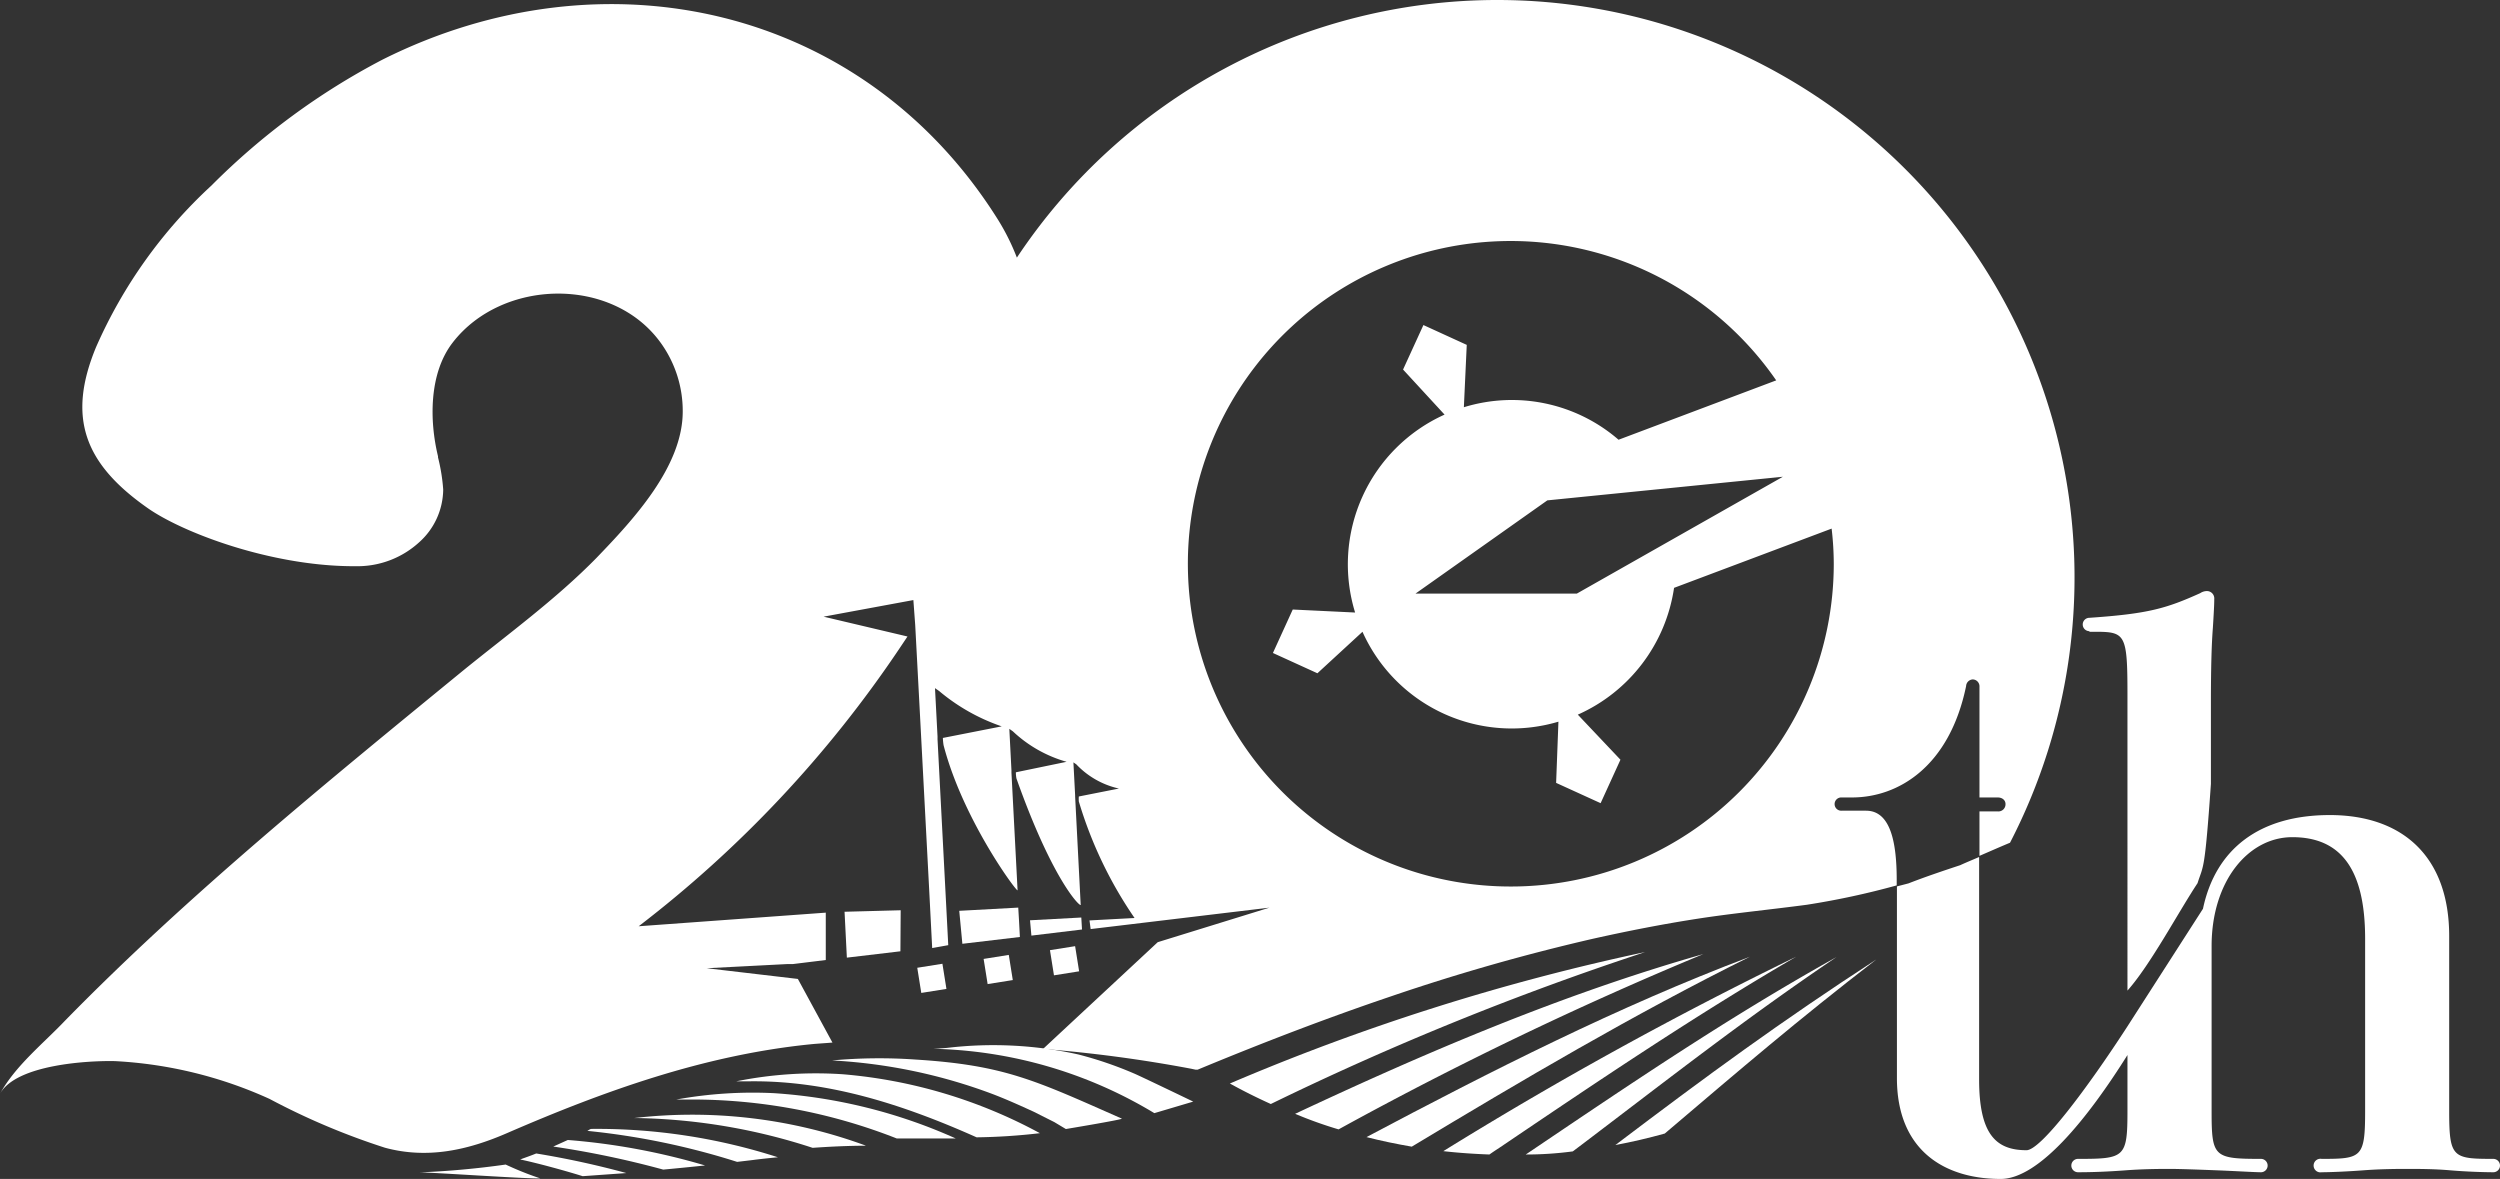
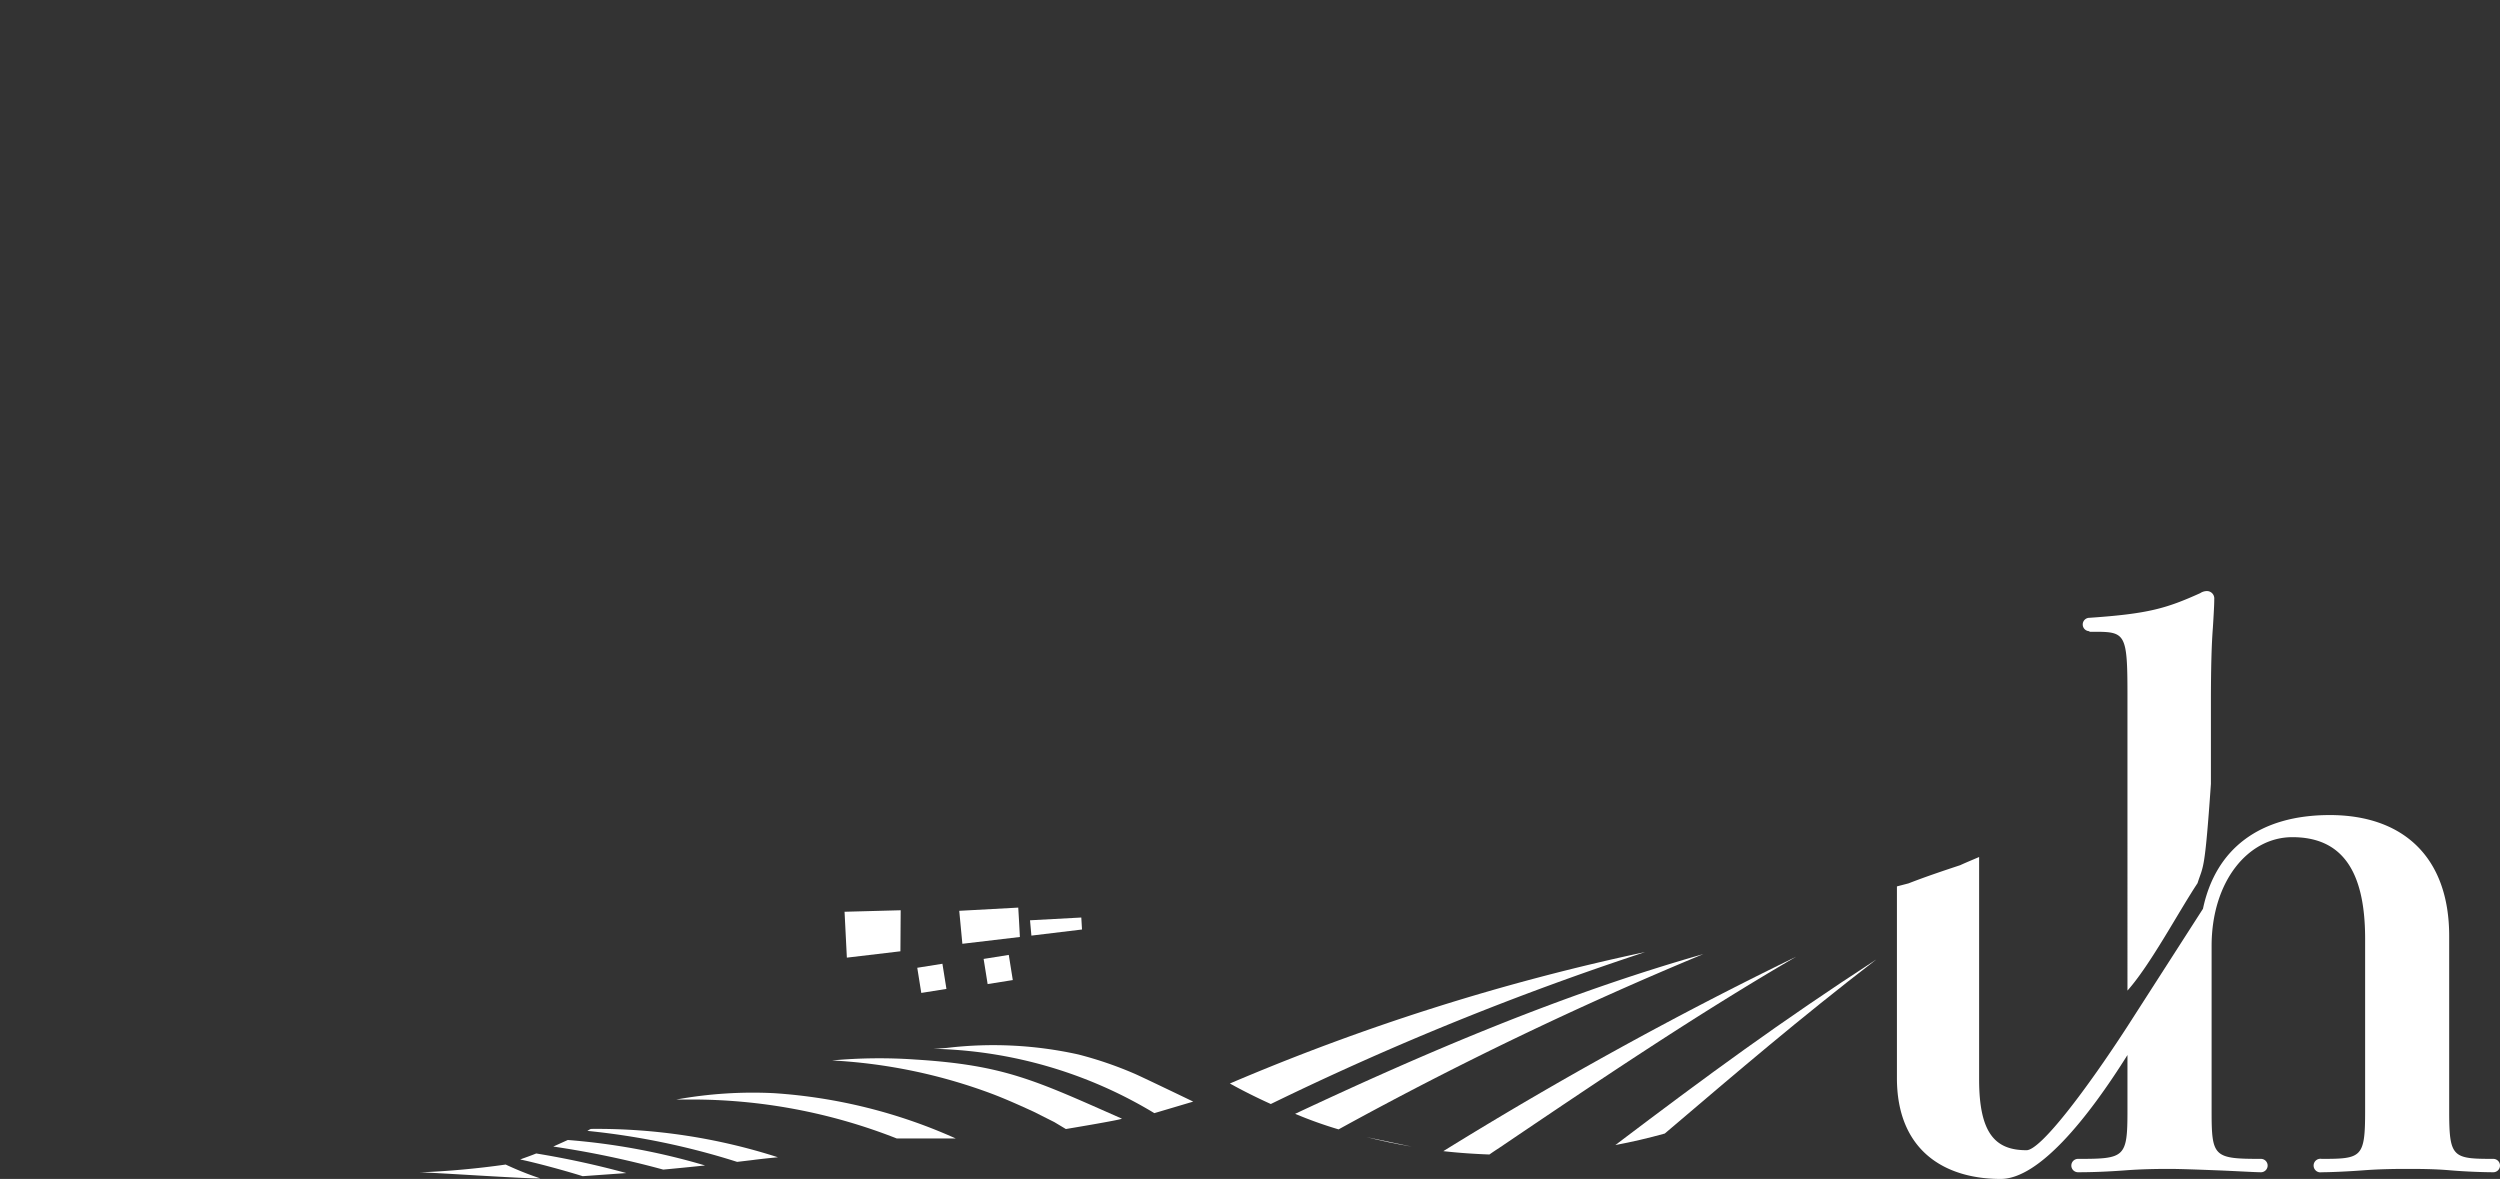
<svg xmlns="http://www.w3.org/2000/svg" id="レイヤー_2" data-name="レイヤー 2" width="233.387" height="110.06" viewBox="0 0 233.387 110.06">
  <rect x="0" y="0" width="233.387" height="110.06" fill="#333333" stroke="none" />
  <g id="レイヤー_1" data-name="レイヤー 1" transform="translate(0 0)">
    <path id="パス_4180" data-name="パス 4180" d="M140.14,100.565q2.346-.441,4.616-1.076c7.177-6.1,12.3-10.5,19.746-16.249C155.5,89.1,148.867,93.958,140.14,100.565Z" transform="translate(10.659 6.332)" fill="#fff" />
-     <path id="パス_4181" data-name="パス 4181" d="M132.37,101.463a32.941,32.941,0,0,0,4.39-.291l1.141-.861c7.984-6.058,15.151-11.665,23.48-17.282C151.18,88.722,142.194,94.834,132.37,101.463Z" transform="translate(10.068 6.316)" fill="#fff" />
-     <path id="パス_4182" data-name="パス 4182" d="M118.55,99.84c1.388.355,2.8.646,4.229.893C133.023,94.568,143.493,88.38,154.351,83,142.019,87.659,130.2,93.664,118.55,99.84Z" transform="translate(9.017 6.313)" fill="#fff" />
+     <path id="パス_4182" data-name="パス 4182" d="M118.55,99.84c1.388.355,2.8.646,4.229.893Z" transform="translate(9.017 6.313)" fill="#fff" />
    <path id="パス_4183" data-name="パス 4183" d="M181.314,55.079h.495c2.862,0,3.056.183,3.056,5.854V88.577c2.152-2.421,4.735-7.3,6.542-10.029.527-1.689.667-.872,1.248-9.265V61.75c0-3.357.065-5.542.183-7.037.129-2.055.129-2.432.129-2.679a.689.689,0,0,0-.753-.753,1.162,1.162,0,0,0-.56.194c-3.174,1.431-4.864,1.926-10.341,2.3a.624.624,0,1,0,0,1.248Z" transform="translate(13.744 3.9)" fill="#fff" />
    <path id="パス_4184" data-name="パス 4184" d="M220.246,102.809c-3.809,0-4.121-.118-4.121-4.487V82c0-7.36-4.3-11.288-11.148-11.288-6.532,0-10.653,3.131-11.837,8.748l-7.07,11.008C182.325,96.245,178,102,176.665,102c-2.862,0-4.423-1.5-4.423-6.607v-.7h0V74.627c-.592.258-1.184.495-1.765.764-1.625.538-3.228,1.076-4.832,1.7l-1.076.28V95.266c0,6.736,4.423,9.416,9.685,9.416,3.573,0,8.124-5.649,11.837-11.568v5.208c0,4.369-.247,4.487-4.616,4.487a.624.624,0,0,0,0,1.248c1.431,0,2.927-.065,4.487-.183s3.121-.129,4.057-.129,2.679.065,4.358.129,3.616.183,4.175.183a.624.624,0,1,0,0-1.248c-4.423,0-4.606-.183-4.606-4.487V82.934c0-6.047,3.422-10.158,7.532-10.158,4.487,0,6.8,2.927,6.8,9.469V98.322c0,4.369-.312,4.487-4.057,4.487a.635.635,0,1,0,0,1.248c.753,0,2.367-.065,3.928-.183s3.056-.129,4.057-.129,2.486,0,3.981.129,3.228.183,4.057.183a.624.624,0,0,0,0-1.248Z" transform="translate(12.518 5.378)" fill="#fff" />
    <rect id="長方形_23063" data-name="長方形 23063" width="2.378" height="2.378" transform="translate(85.631 90.346) rotate(-9.06)" fill="#fff" />
    <path id="パス_4185" data-name="パス 4185" d="M94.148,79.6l-4.788.258.129,1.431,4.724-.57Z" transform="translate(6.797 6.055)" fill="#fff" />
    <path id="パス_4186" data-name="パス 4186" d="M78.51,78.97l-5.24.14.215,4.283,5-.592Z" transform="translate(5.573 6.007)" fill="#fff" />
-     <path id="パス_4187" data-name="パス 4187" d="M139.813,0A53.857,53.857,0,0,0,94.93,24.05a20.864,20.864,0,0,0-1.8-3.6C80.6.527,56.418-4.821,35.693,5.574A64.941,64.941,0,0,0,19.735,17.325,45.2,45.2,0,0,0,8.974,32.389C6.23,39,7.9,43.29,13.741,47.4c3.228,2.292,11.363,5.38,18.993,5.456h.861a8.533,8.533,0,0,0,5.531-2.227A6.682,6.682,0,0,0,41.375,45.7a17.143,17.143,0,0,0-.484-3v-.1c-.818-3.368-.839-7.791,1.388-10.642,4.616-5.94,14.86-6.187,19.369,0a10.868,10.868,0,0,1,2.088,6.456c0,5.154-4.627,10.115-8.06,13.677-3.788,3.863-8.232,7.091-12.461,10.524C30.549,72.989,17.54,83.567,6.091,95.264,4.046,97.416,1.453,99.471,0,102.108,1.517,99.364,8.286,99,10.761,99.062a39.815,39.815,0,0,1,14.408,3.529,65.576,65.576,0,0,0,10.761,4.552c3.949,1.076,7.737.237,11.417-1.367,9.007-3.906,18.293-7.253,28.214-8.275.71-.075,1.41-.108,2.152-.172l-3.228-5.94-8.512-1L73.506,90h.517l3.067-.377V85.2l-17.465,1.27A109.586,109.586,0,0,0,83.933,60.593l.786-1.173-7.834-1.851,8.383-1.55.172,2.335h0l.4,7.532.893,16.97.291,5.649,1.5-.269-.172-3.325-.829-15.9V68.76l-.237-4.519.387.269a18.186,18.186,0,0,0,5.843,3.3L88.022,68.89a5.384,5.384,0,0,0,.065.678c1.829,7.048,7.027,13.989,6.908,13.526l-.57-10.954v-.215l-.2-3.885.334.237a12.106,12.106,0,0,0,5.014,2.841l-4.735.979a2.7,2.7,0,0,0,.054.581c3.529,9.954,6.177,12.224,5.994,11.751l-.517-10.072v-.108l-.161-3.078.269.183a7.8,7.8,0,0,0,3.981,2.26l-3.745.742a3.154,3.154,0,0,0,0,.463A38.738,38.738,0,0,0,105.917,85.7l-4.207.226.108.807,16.69-2L108.08,87.957,97.373,97.922a129.88,129.88,0,0,1,13.838,1.851l.4.086h.194l.624-.258c5.735-2.367,11.535-4.595,17.421-6.585a190.974,190.974,0,0,1,18.863-5.38c3.228-.721,6.51-1.367,9.781-1.872s6.79-.85,10.18-1.3a73.7,73.7,0,0,0,8.393-1.808v-.517c0-3.422-.549-6.456-2.862-6.456h-2.292a.619.619,0,1,1,0-1.237h.99c4.3,0,9.082-2.862,10.642-10.395a.656.656,0,0,1,.624-.624.646.646,0,0,1,.624.689v10.33h1.689c.495,0,.742.3.742.613a.667.667,0,0,1-.742.689h-1.689V79.9c.947-.409,1.894-.829,2.852-1.227A53.911,53.911,0,0,0,139.813,0ZM141.1,82.76a30.13,30.13,0,1,1,24.717-47.25L151.1,41.052a15.226,15.226,0,0,0-14.441-3.035l.269-5.821-4.046-1.851-1.9,4.154,3.874,4.207a15.323,15.323,0,0,0-8.35,18.476l-5.822-.28-1.851,4.057,4.154,1.894,4.207-3.874a15.269,15.269,0,0,0,18.293,8.393l-.215,5.714,4.154,1.894,1.851-4.057-3.981-4.207a15.4,15.4,0,0,0,8.985-11.837l14.71-5.531a28.655,28.655,0,0,1,.2,3.347A30.13,30.13,0,0,1,141.1,82.76Zm25.341-38.254-19.24,10.911H132.141l12.31-8.705Z" transform="translate(0 0)" fill="#fff" />
    <rect id="長方形_23064" data-name="長方形 23064" width="2.378" height="2.378" transform="translate(91.826 89.52) rotate(-9.06)" fill="#fff" />
-     <rect id="長方形_23065" data-name="長方形 23065" width="2.378" height="2.378" transform="translate(98.019 88.703) rotate(-9.05)" fill="#fff" />
    <path id="パス_4188" data-name="パス 4188" d="M88.794,79.848l-.065-1.108-5.509.3.291,3.078,5.37-.635Z" transform="translate(6.33 5.989)" fill="#fff" />
    <path id="パス_4189" data-name="パス 4189" d="M72.18,92.014a50.1,50.1,0,0,1,14.979,3.131c1.3.495,2.583,1.076,3.831,1.646l1.948.979,1.076.646s5.187-.861,5.23-.968c-8.07-3.562-10.933-5-19.3-5.52a48.284,48.284,0,0,0-7.758.086Z" transform="translate(5.49 6.984)" fill="#fff" />
    <path id="パス_4190" data-name="パス 4190" d="M101.611,97.019l3.626-1.076s-5.047-2.432-5.552-2.636a35.347,35.347,0,0,0-5.176-1.765,36.65,36.65,0,0,0-12.256-.613l-1.313.1h.592a41.654,41.654,0,0,1,20.079,5.994Z" transform="translate(6.157 6.897)" fill="#fff" />
    <path id="パス_4191" data-name="パス 4191" d="M48,99.513a87,87,0,0,1,10.266,2.152q1.969-.183,3.906-.387A62.164,62.164,0,0,0,49.356,98.9Z" transform="translate(3.651 7.523)" fill="#fff" />
    <path id="パス_4192" data-name="パス 4192" d="M45.13,100.63c1.593.334,4.3,1.076,5.832,1.56l4.078-.291a82.487,82.487,0,0,0-8.415-1.829C46.066,100.3,45.582,100.457,45.13,100.63Z" transform="translate(3.433 7.612)" fill="#fff" />
    <path id="パス_4193" data-name="パス 4193" d="M51.337,97.94c-.129,0-.312.161-.387.183a68.662,68.662,0,0,1,13.989,2.895l1.453-.172c.8-.108,1.582-.183,2.357-.258A55.105,55.105,0,0,0,51.337,97.94Z" transform="translate(3.875 7.449)" fill="#fff" />
    <path id="パス_4194" data-name="パス 4194" d="M36.39,101.762c1.237,0,10.007.613,11.277.56a29.538,29.538,0,0,1-3.228-1.291,79.221,79.221,0,0,1-8.049.732Z" transform="translate(2.768 7.685)" fill="#fff" />
-     <path id="パス_4195" data-name="パス 4195" d="M63.89,93.862H65.2c7.3-.065,14.215,2.152,21.112,5.23a56.529,56.529,0,0,0,5.908-.387,46.723,46.723,0,0,0-18.39-5.5,37.576,37.576,0,0,0-9.943.656Z" transform="translate(4.86 7.083)" fill="#fff" />
-     <path id="パス_4196" data-name="パス 4196" d="M55,97.022h.4A55.634,55.634,0,0,1,71.679,99.8c1.668-.118,3.325-.194,4.982-.2A46.97,46.97,0,0,0,55,97.022Z" transform="translate(4.183 7.356)" fill="#fff" />
    <path id="パス_4197" data-name="パス 4197" d="M58.68,95.435h1.205a52.179,52.179,0,0,1,19.369,3.637h5.509a49.209,49.209,0,0,0-16.969-4.229,40.148,40.148,0,0,0-9.114.592Z" transform="translate(4.463 7.21)" fill="#fff" />
    <path id="パス_4198" data-name="パス 4198" d="M95.32,77.81Z" transform="translate(7.25 5.918)" fill="#fff" />
    <path id="パス_4199" data-name="パス 4199" d="M125.22,101.153c1.42.161,2.852.258,4.3.312.3-.215.613-.42.925-.624,9.039-6.112,18.207-12.31,27.709-17.841a369.767,369.767,0,0,0-32.938,18.153Z" transform="translate(9.525 6.313)" fill="#fff" />
    <path id="パス_4200" data-name="パス 4200" d="M106.7,94.868c1.237.689,2.518,1.324,3.82,1.915A277.09,277.09,0,0,1,145.492,82.59,209.832,209.832,0,0,0,106.7,94.868Z" transform="translate(8.116 6.282)" fill="#fff" />
    <path id="パス_4201" data-name="パス 4201" d="M112.36,97.684a38.719,38.719,0,0,0,4.057,1.453A344.173,344.173,0,0,1,150.474,82.77C137.26,86.536,124.681,91.906,112.36,97.684Z" transform="translate(8.546 6.296)" fill="#fff" />
  </g>
</svg>